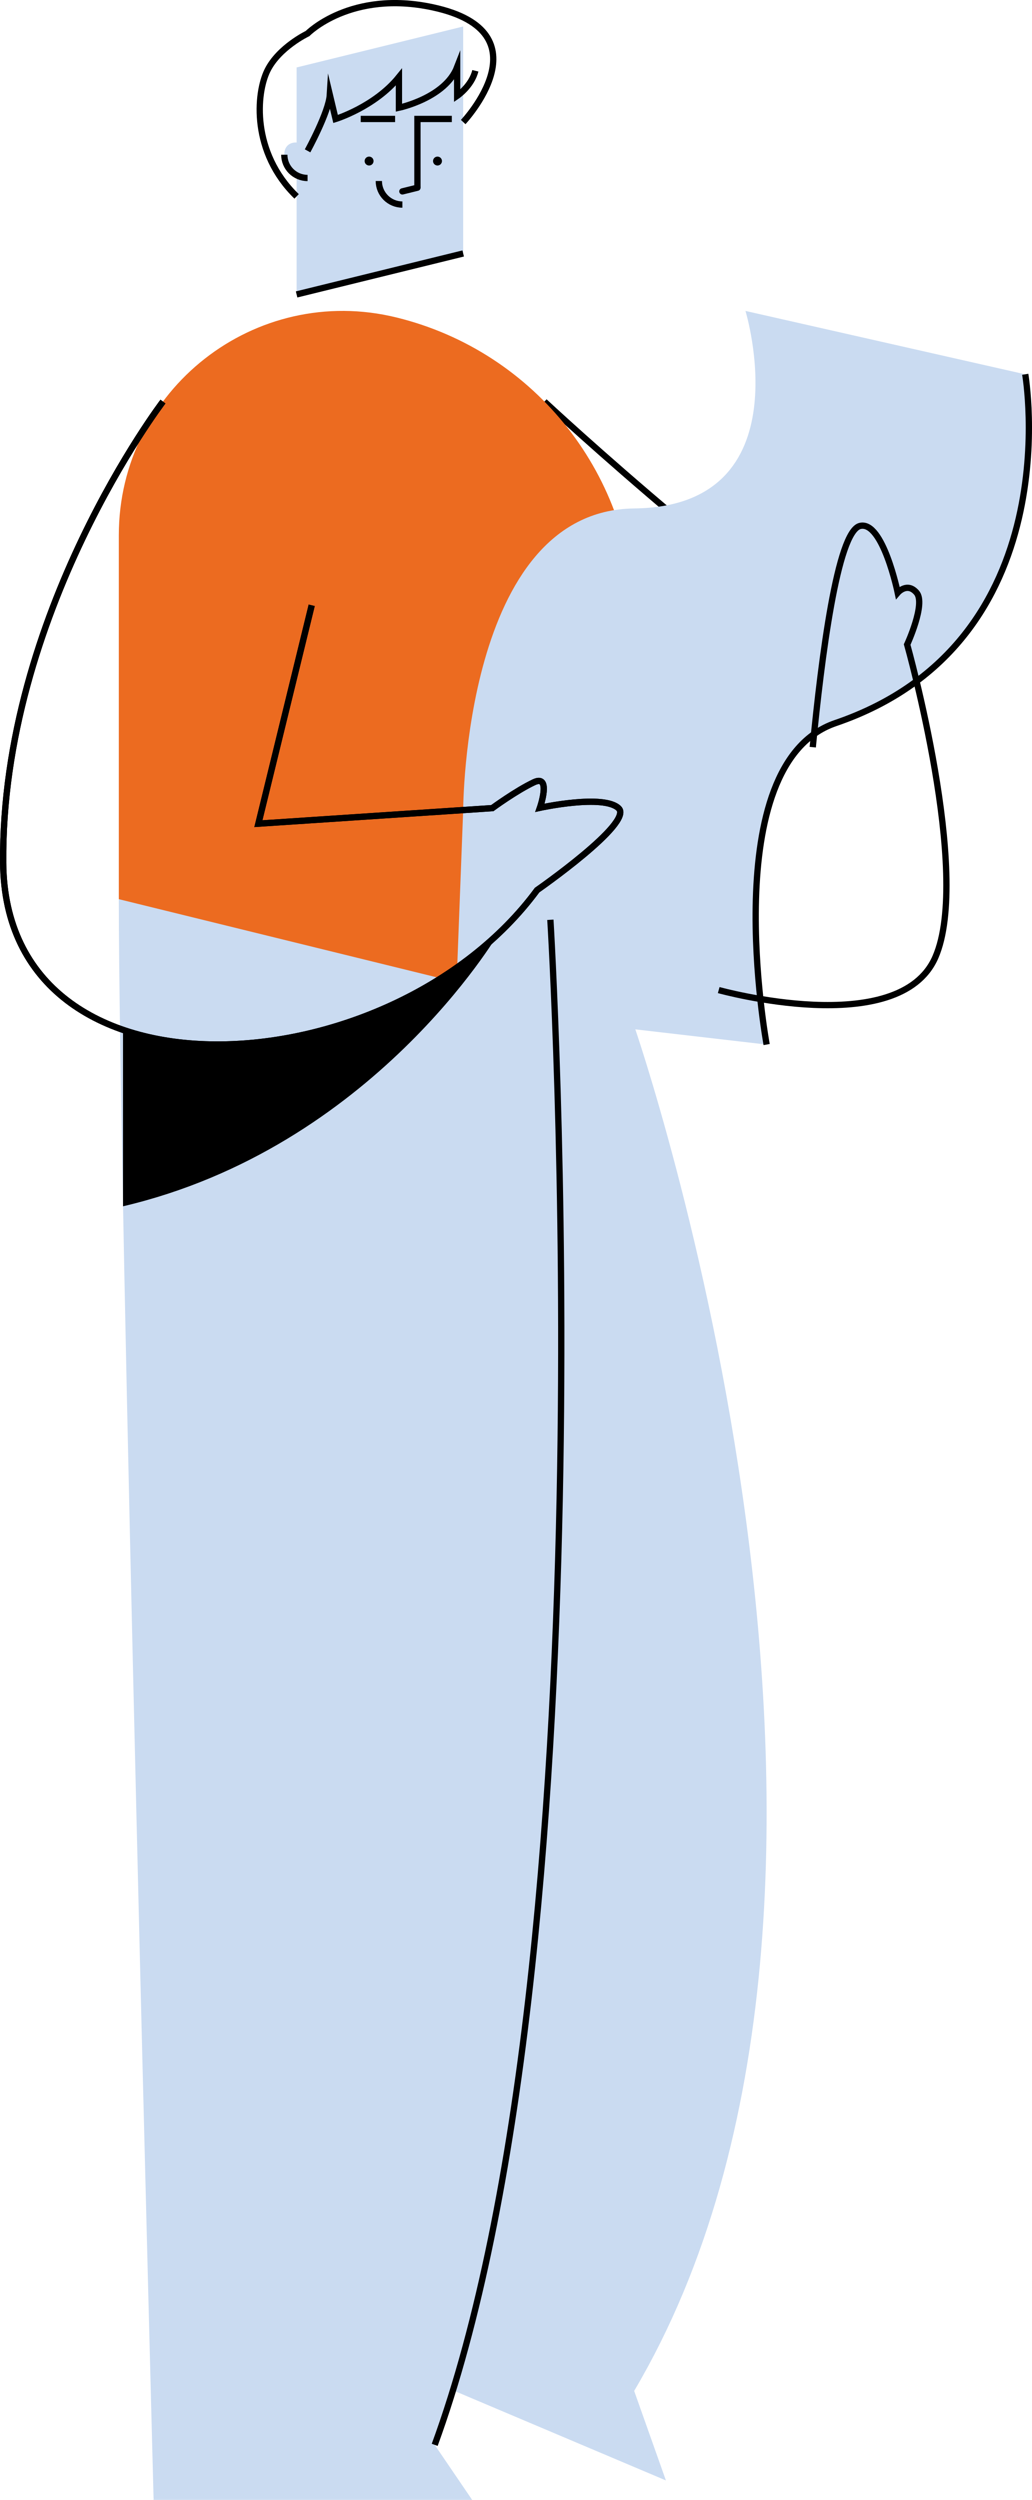
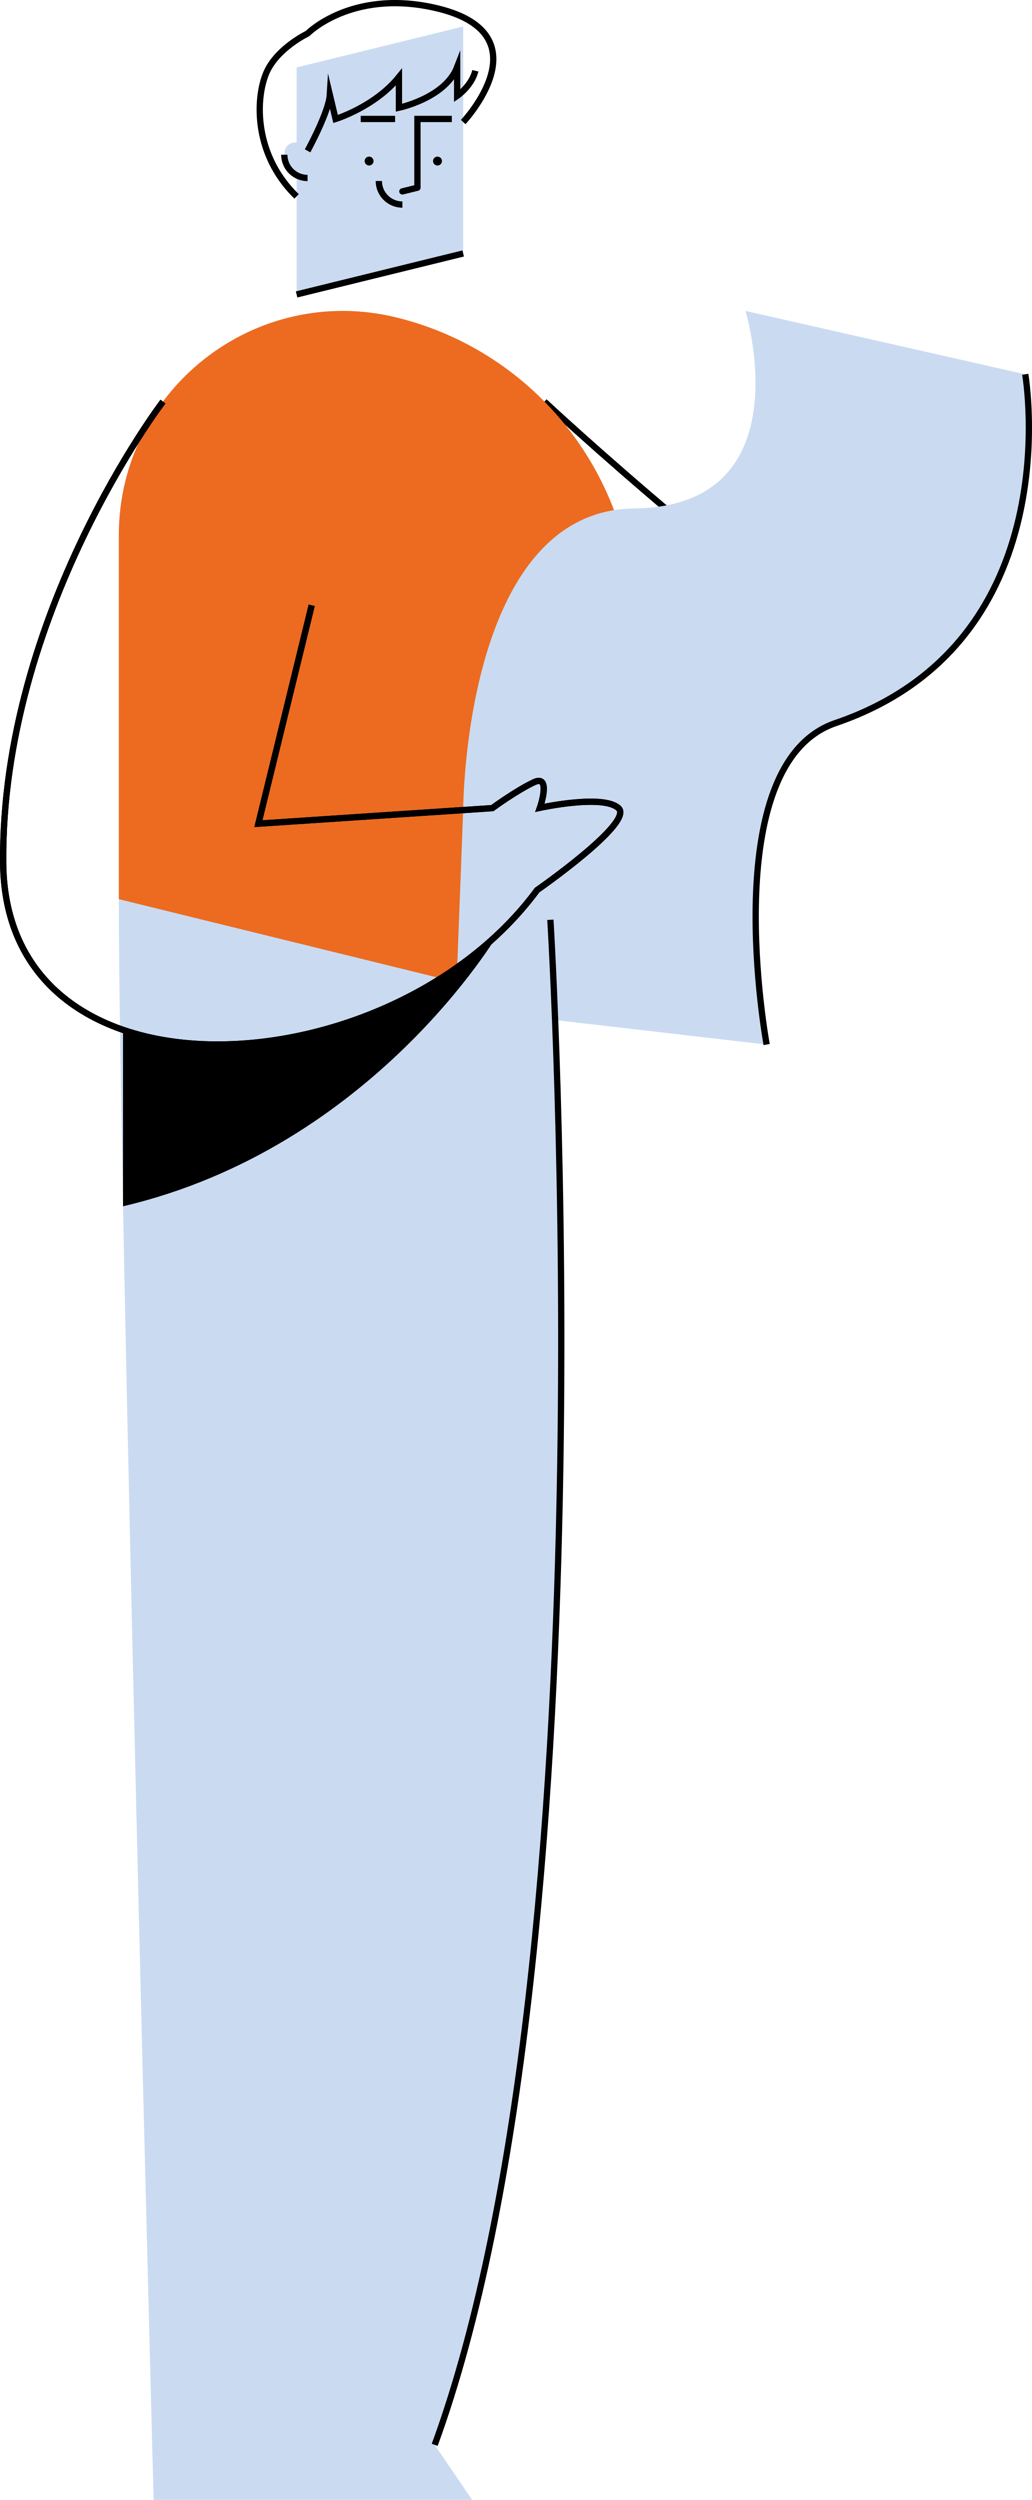
<svg xmlns="http://www.w3.org/2000/svg" id="Livello_2" data-name="Livello 2" viewBox="0 0 328.59 795.79">
  <g id="Layer_1" data-name="Layer 1">
    <path d="M173.35,127.84s17.49,16.34,42.49,37.34" style="fill: none; stroke: #000; stroke-miterlimit: 10; stroke-width: 2px;" />
-     <path d="M201.92,326.57s94.89,274.06,0,434.55l10.11,28.5-81.52-34.5,10.2-227.99s-64.35-142.71-58.02-170.35c6.34-27.64,7.82-68.03,7.82-68.03" style="fill: #cadbf1; stroke-width: 0px;" />
    <path d="M175.24,292.8s20.19,329.49-36.83,485.49l11.91,17.5H48.91s-11.08-419.09-11.08-509.54l137.41,6.56Z" style="fill: #cadbf1; stroke-width: 0px;" />
    <g>
      <polygon points="147.48 37.87 147.48 80.69 94.44 93.73 94.44 21.47 147.48 8.43 147.48 37.87" style="fill: #cadbf1; stroke-width: 0px;" />
      <circle cx="117.52" cy="51.27" r="1.42" style="fill: #000; stroke-width: 0px;" />
      <circle cx="139.3" cy="51.27" r="1.42" style="fill: #000; stroke-width: 0px;" />
      <polyline points="132.91 59.73 132.91 37.87 143.86 37.87" style="fill: none; stroke: #000; stroke-miterlimit: 10; stroke-width: 2px;" />
      <line x1="114.85" y1="37.87" x2="125.8" y2="37.87" style="fill: none; stroke: #000; stroke-miterlimit: 10; stroke-width: 2px;" />
      <line x1="145.56" y1="34.29" x2="145.56" y2="34.29" style="fill: none; stroke: #000; stroke-miterlimit: 10; stroke-width: 2px;" />
      <g>
        <path d="M97.93,49.07v7.59c-4.09,0-7.41-3.32-7.41-7.41,0-.23.01-.45.03-.67.42-4.6,7.38-4.12,7.38.5Z" style="fill: #cadbf1; stroke-width: 0px;" />
        <path d="M97.93,56.66c-4.09,0-7.41-3.32-7.41-7.41" style="fill: none; stroke: #000; stroke-miterlimit: 10; stroke-width: 2px;" />
      </g>
      <path d="M128.12,65.12c-4.14,0-7.5-3.36-7.5-7.5" style="fill: none; stroke: #000; stroke-miterlimit: 10; stroke-width: 2px;" />
      <line x1="147.48" y1="80.69" x2="94.44" y2="93.73" style="fill: none; stroke: #000; stroke-miterlimit: 10; stroke-width: 2px;" />
      <line x1="132.91" y1="59.75" x2="128.12" y2="60.93" style="fill: none; stroke: #000; stroke-linecap: round; stroke-miterlimit: 10; stroke-width: 2px;" />
    </g>
    <path d="M97.93,48.02s6.76-12.33,7.09-17.83l1.83,7.69s12.5-3.86,20.17-13.36v9.78s14.75-3.11,18.54-12.94v9.17s4.63-3.17,5.79-8" style="fill: none; stroke: #000; stroke-miterlimit: 10; stroke-width: 2px;" />
    <path d="M147.48,38.85s26.95-28.59-9.6-36.5c-26.19-5.67-39.95,8.33-39.95,8.33,0,0-9.07,4.33-12.74,11.67-3.67,7.33-5.18,26.17,9.25,40.17" style="fill: none; stroke: #000; stroke-miterlimit: 10; stroke-width: 2px;" />
    <path d="M37.83,170.41v115.83l164.09,40.33v-129.01c0-45.74-31.23-85.58-75.65-96.49h0c-45-11.06-88.44,23-88.44,69.34h0Z" style="fill: #ec6b20; stroke-width: 0px;" />
    <path d="M147.48,257.87s.09-95.4,54.44-96.01c54.35-.61,35.44-62.88,35.44-62.88l89.08,20.18s14.64,85.42-60.4,111.03c-38.35,13.09-21.94,102.34-21.94,102.34l-98.53-11.42v-13.16" style="fill: #cadbf1; stroke-width: 0px;" />
    <path d="M326.44,119.15s14.64,85.42-60.4,111.03c-38.35,13.09-21.94,102.34-21.94,102.34" style="fill: none; stroke: #000; stroke-miterlimit: 10; stroke-width: 2px;" />
    <path d="M51.89,127.84S.34,195.35,1.01,274.68c.67,79.33,123.33,72,170,8.67,0,0,30.67-21.33,26-26s-25.1-.2-25.1-.2c0,0,3.76-10.8-1.9-8.13-5.67,2.67-13.26,8.24-13.26,8.24l-74.48,4.95,16.98-69.52" style="fill: none; stroke: #000; stroke-miterlimit: 10; stroke-width: 2px;" />
    <path d="M175.24,292.8s20.19,329.49-36.83,485.49" style="fill: none; stroke: #000; stroke-miterlimit: 10; stroke-width: 2px;" />
    <path d="M51.89,127.84S.34,195.35,1.01,274.68c.67,79.33,123.33,72,170,8.67,0,0,30.67-21.33,26-26s-25.1-.2-25.1-.2c0,0,3.76-10.8-1.9-8.13-5.67,2.67-13.26,8.24-13.26,8.24l-74.48,4.95,16.98-69.52" style="fill: none; stroke: #000; stroke-miterlimit: 10; stroke-width: 2px;" />
    <path d="M39.17,327.83v56.18c79.5-18.67,119.39-86.66,119.39-86.66h0c-32.46,30.63-84.13,42.63-119.38,30.48Z" style="fill: #000; stroke-width: 0px;" />
-     <path d="M228.84,315.18s57.5,16,69-10.5-9-99.5-9-99.5c0,0,6-13,3-16.5s-6,0-6,0c0,0-4.75-23-12-21.25s-12.32,42.22-15.06,70.43" style="fill: none; stroke: #000; stroke-miterlimit: 10; stroke-width: 2px;" />
  </g>
</svg>